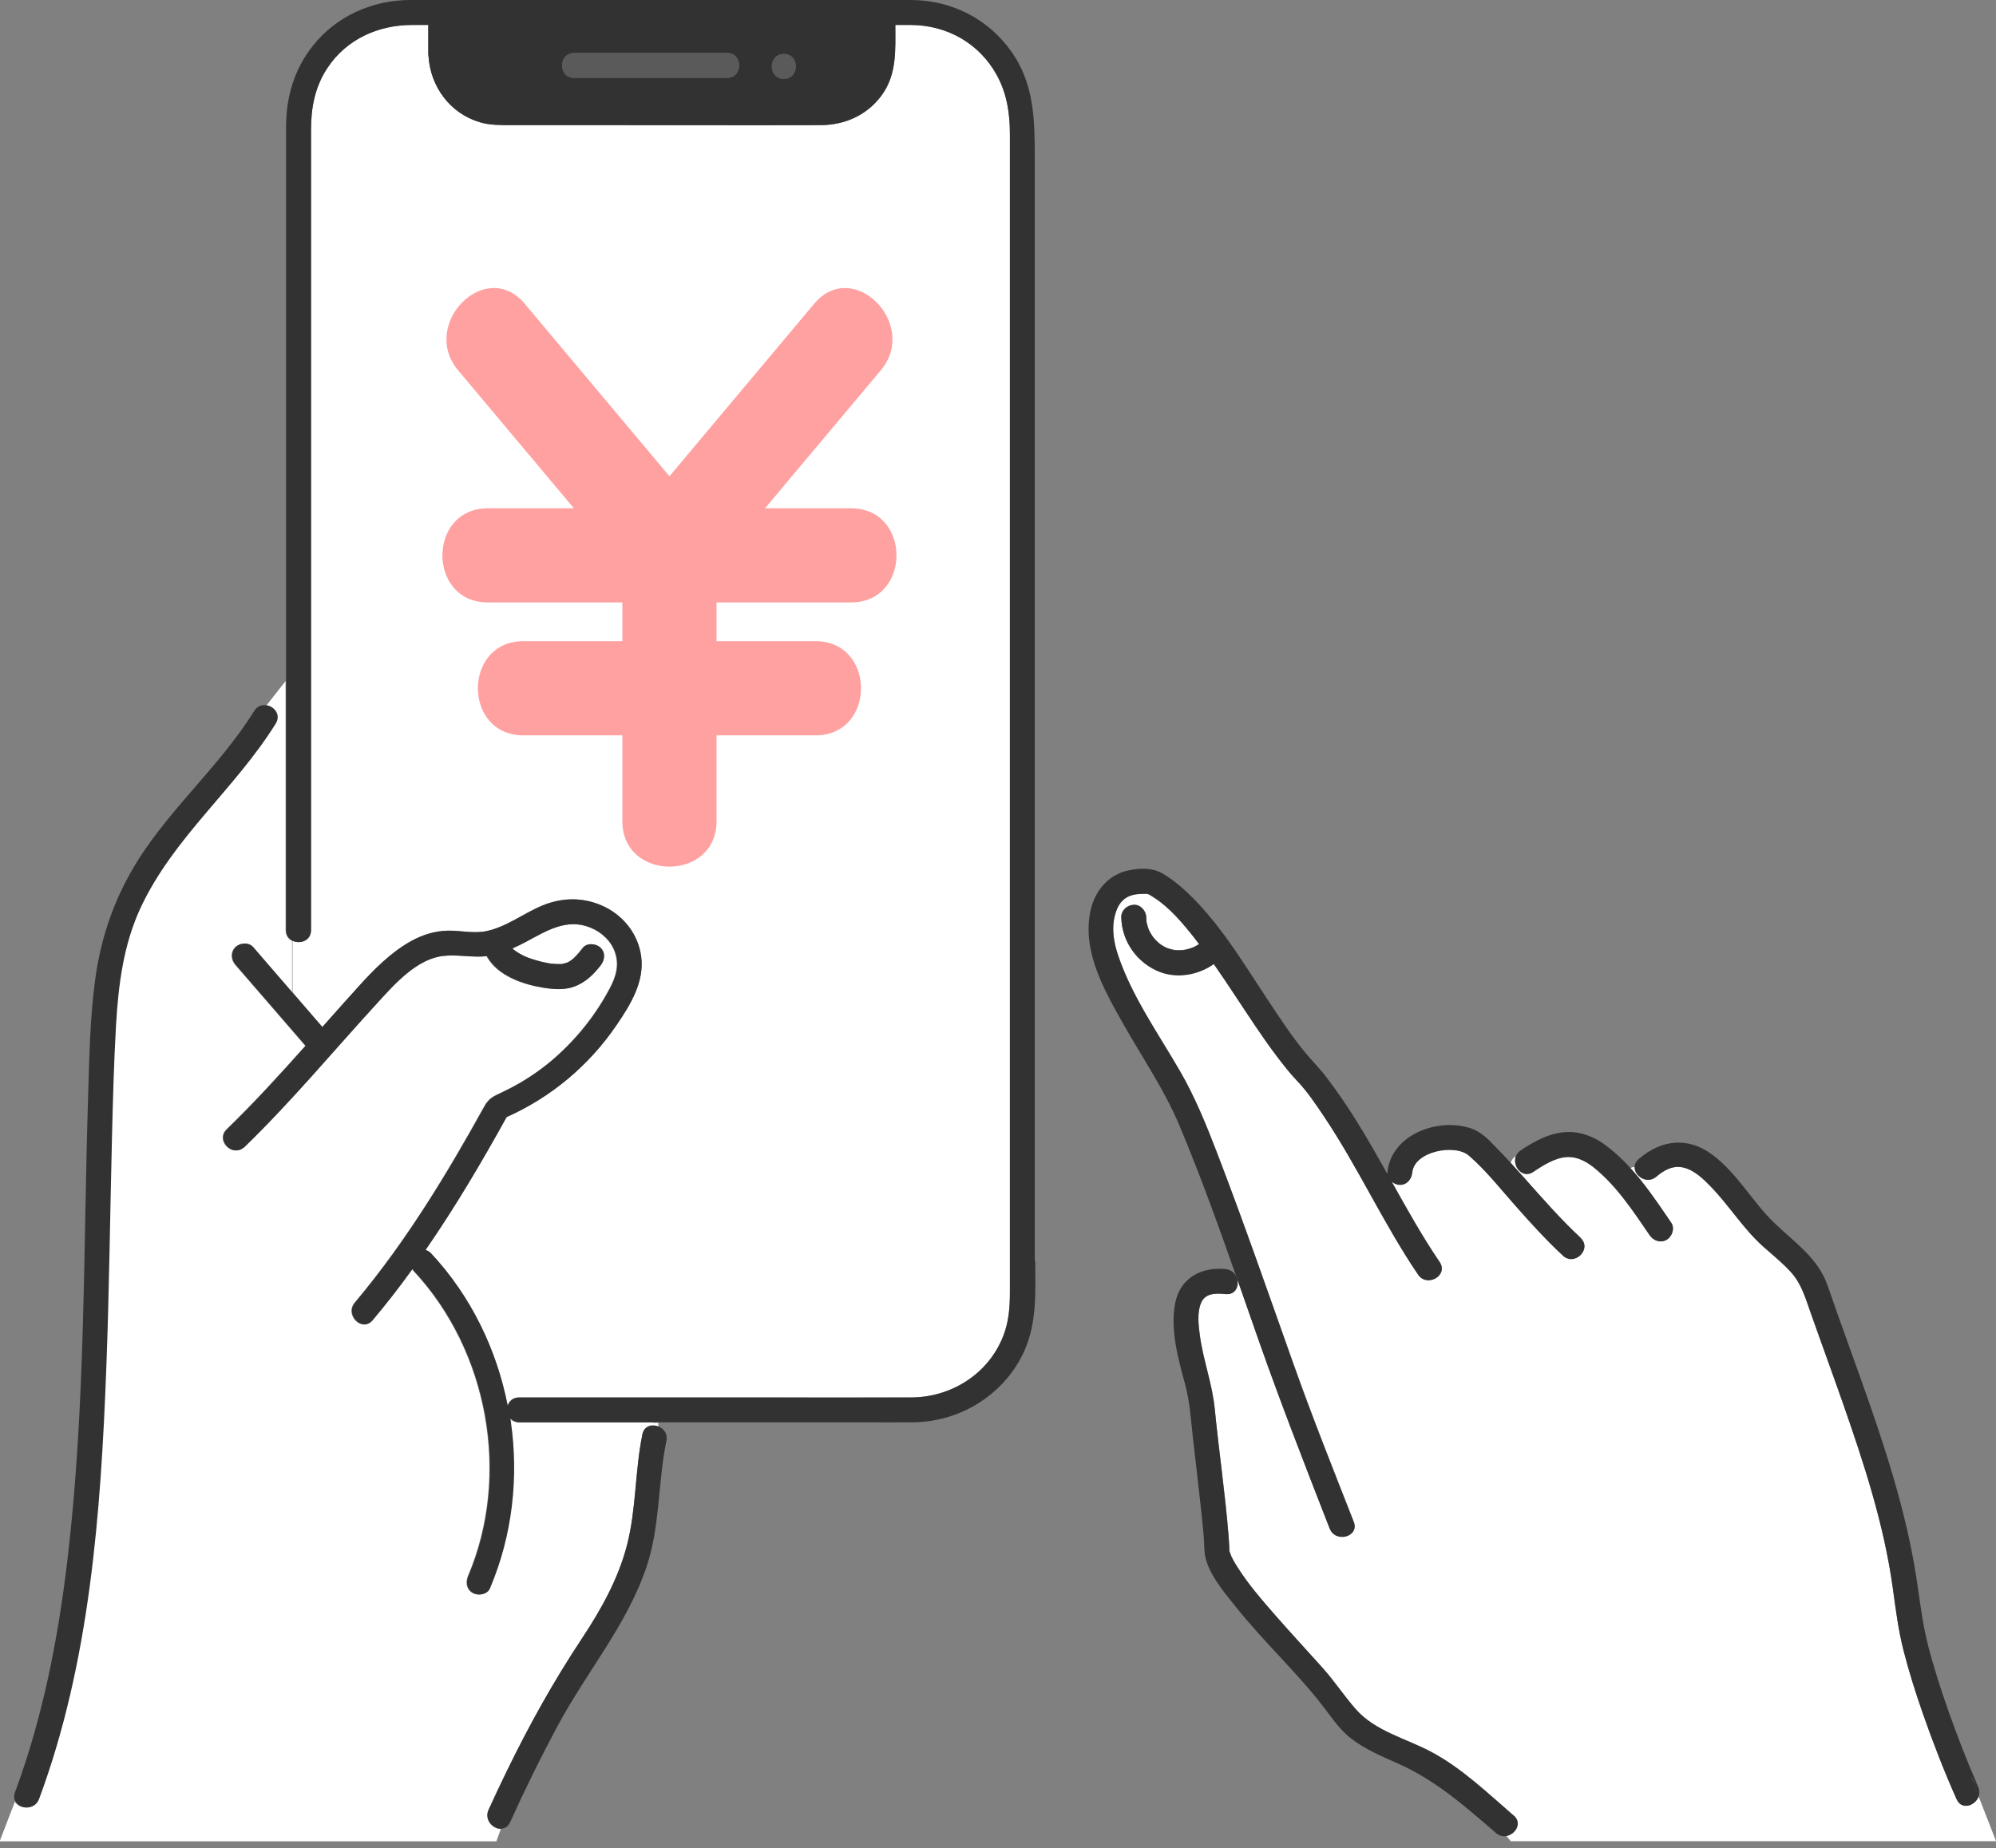
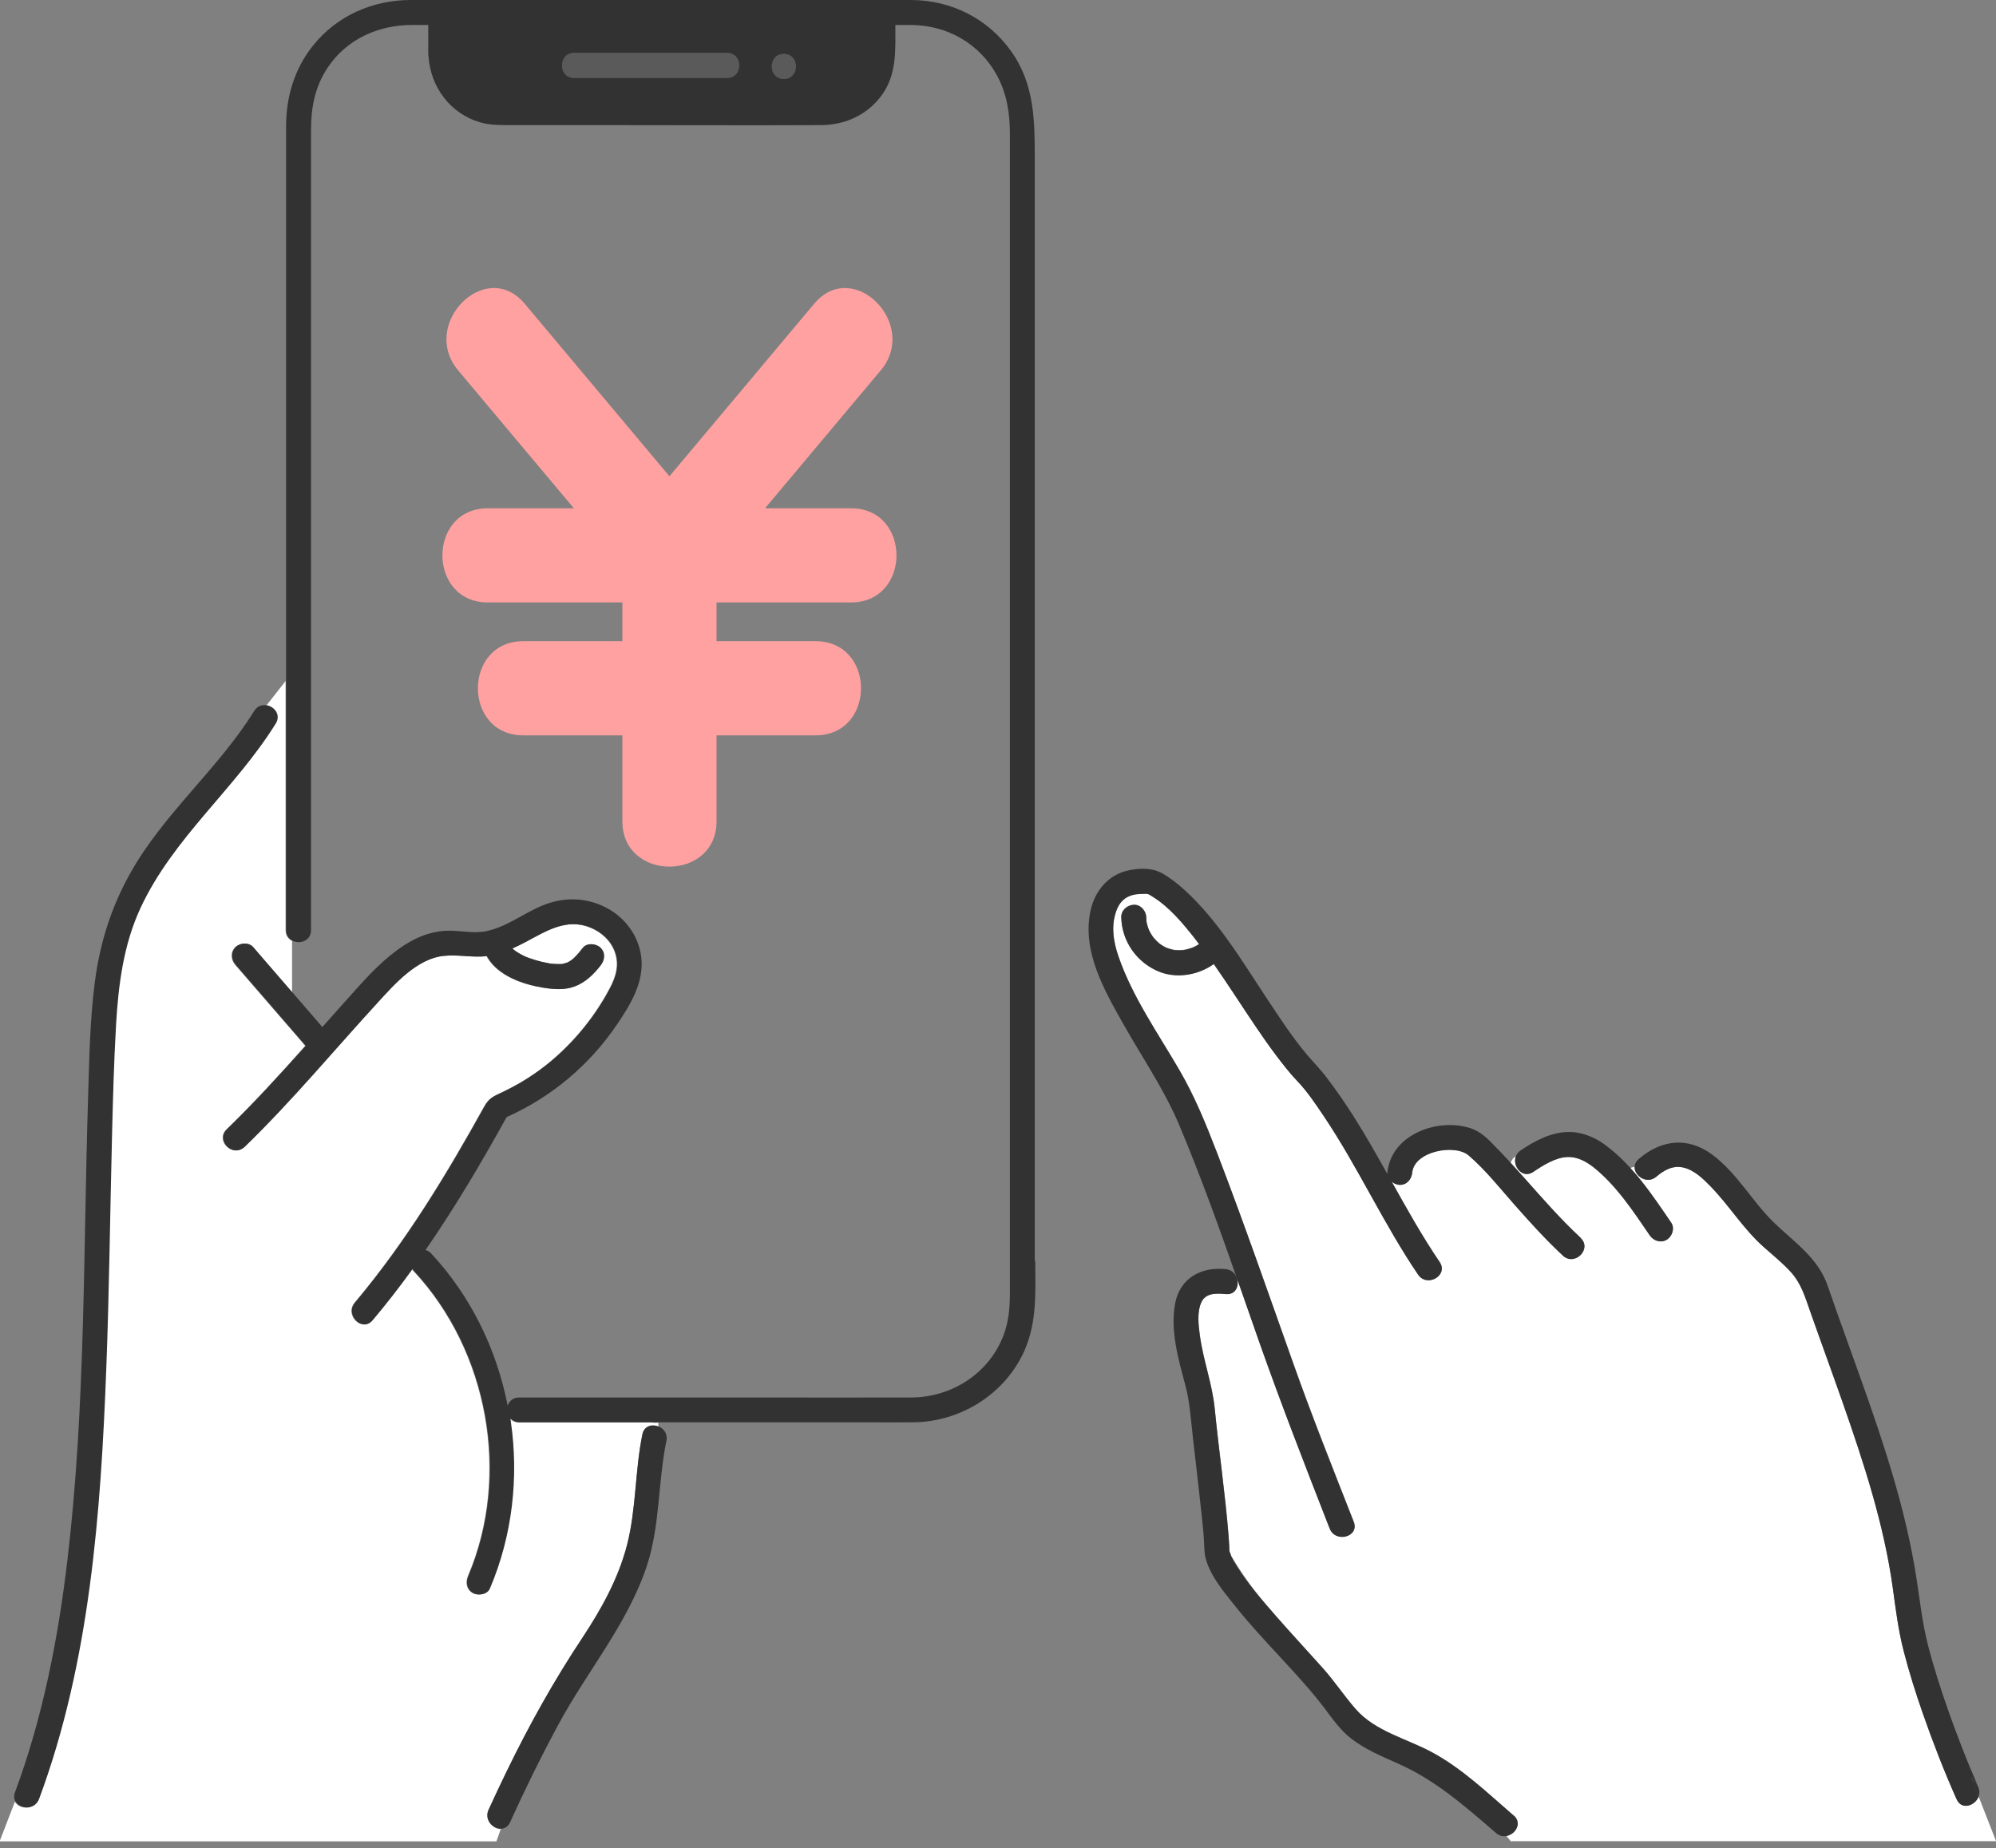
<svg xmlns="http://www.w3.org/2000/svg" width="230" height="213" viewBox="0 0 230 213" fill="none">
  <rect x="0" y="0" width="230" height="213" fill="#808080" stroke="none" />
  <g clip-path="url(#clip0_273_8312)">
-     <path d="M225.466 207.381C224.028 204.138 222.734 200.818 221.564 197.47C220.74 195.1 219.983 192.711 219.36 190.284C218.746 187.866 218.449 185.458 218.104 182.992C217.098 175.71 214.768 168.61 212.353 161.702C211.106 158.153 209.812 154.622 208.566 151.082C207.991 149.441 207.55 147.925 206.362 146.611C205.393 145.546 204.262 144.644 203.189 143.684C200.888 141.631 199.278 138.974 197.14 136.767C196.277 135.875 195.252 134.867 194.006 134.57C192.798 134.272 191.762 134.848 190.861 135.616C189.778 136.537 188.321 135.539 188.36 134.483C188.149 134.503 187.995 134.551 187.871 134.627C189.634 136.565 191.13 138.801 192.568 140.912C193.009 141.554 192.683 142.504 192.05 142.878C191.35 143.291 190.516 143.003 190.085 142.36C188.206 139.607 186.251 136.633 183.624 134.531C182.704 133.802 181.717 133.322 180.672 133.342C179.291 133.37 177.854 134.272 176.675 135.059C175.438 135.894 174.268 134.445 174.642 133.313C174.403 133.342 174.23 133.677 174.067 134.013C174.556 134.551 175.045 135.097 175.534 135.635C177.671 138.033 179.771 140.461 182.129 142.648C183.49 143.915 181.448 145.939 180.097 144.682C178.132 142.859 176.349 140.873 174.566 138.868C172.859 136.94 171.191 134.829 169.246 133.14C167.654 131.768 162.986 132.632 162.737 135.088C162.66 135.855 162.143 136.537 161.299 136.527C160.973 136.527 160.628 136.383 160.36 136.153C162.114 139.3 163.858 142.437 165.891 145.421C166.935 146.956 164.443 148.395 163.408 146.87C159.411 140.979 156.487 134.464 152.518 128.573C151.589 127.182 150.64 125.762 149.48 124.553C148.607 123.642 147.841 122.654 147.083 121.646C145.368 119.363 143.815 116.955 142.233 114.575C141.457 113.405 140.671 112.234 139.865 111.073C138.102 112.33 135.696 112.762 133.673 111.994C131.056 110.997 129.263 108.502 129.206 105.691C129.187 104.885 129.877 104.29 130.644 104.252C131.43 104.213 132.063 104.943 132.082 105.691C132.082 105.825 132.082 105.96 132.101 106.094C132.101 106.123 132.101 106.142 132.101 106.161C132.101 106.18 132.11 106.199 132.12 106.247C132.168 106.468 132.216 106.679 132.293 106.89C132.293 106.909 132.369 107.092 132.379 107.12C132.427 107.216 132.465 107.312 132.513 107.399C132.619 107.6 132.743 107.782 132.868 107.965C132.887 107.994 132.896 108.013 132.916 108.032C132.935 108.051 132.944 108.061 132.973 108.089C133.05 108.176 133.117 108.253 133.194 108.339C133.27 108.416 133.347 108.492 133.433 108.569C133.433 108.569 133.567 108.684 133.606 108.723C133.769 108.838 133.932 108.953 134.104 109.049C134.2 109.106 134.306 109.154 134.401 109.202C134.44 109.212 134.507 109.25 134.555 109.26C134.785 109.337 135.025 109.394 135.264 109.452C135.303 109.452 135.312 109.461 135.341 109.471C135.36 109.471 135.379 109.471 135.418 109.471C135.533 109.471 135.638 109.481 135.753 109.49C135.973 109.49 136.204 109.49 136.424 109.461C136.462 109.461 136.52 109.442 136.558 109.433C136.664 109.413 136.779 109.385 136.884 109.356C137.009 109.318 137.143 109.279 137.268 109.241C137.287 109.241 137.411 109.183 137.469 109.164C137.526 109.135 137.641 109.078 137.661 109.078C137.776 109.02 137.9 108.953 138.006 108.886C138.063 108.847 138.111 108.809 138.169 108.78C137.977 108.531 137.785 108.272 137.593 108.022C136.251 106.324 134.766 104.549 132.925 103.379C132.197 102.918 132.369 102.966 131.602 102.985C131.133 102.985 130.673 103.043 130.232 103.206C129.455 103.494 128.957 104.089 128.669 104.847C127.989 106.622 128.286 108.492 128.89 110.229C130.5 114.901 133.462 119.094 135.926 123.344C137.67 126.347 138.955 129.514 140.201 132.737C141.984 137.362 143.671 142.034 145.339 146.707C146.029 146.611 146.681 146.639 147.246 146.918C146.681 146.63 146.019 146.601 145.339 146.707C146.575 150.189 147.812 153.682 149.048 157.164C151.224 163.285 153.63 169.32 155.998 175.365C156.679 177.092 153.889 177.83 153.228 176.132C153.132 175.892 153.036 175.643 152.94 175.403C150.275 168.601 147.639 161.789 145.205 154.9C144.409 152.645 143.613 150.372 142.827 148.107C142.751 148.117 142.674 148.136 142.597 148.146C142.482 148.741 142.041 149.22 141.255 149.134C140.182 149.028 138.916 148.971 138.418 150.122C137.929 151.245 138.111 152.722 138.264 153.893C138.658 156.771 139.702 159.467 139.98 162.355C140.46 167.229 141.179 172.083 141.572 176.957C141.6 177.341 141.629 177.725 141.648 178.109C141.648 178.262 141.677 178.809 141.658 178.713C141.658 178.704 141.85 179.279 141.888 179.346C142.06 179.73 142.281 180.095 142.501 180.45C143.795 182.541 145.444 184.412 147.055 186.264C148.818 188.279 150.64 190.236 152.423 192.232C153.774 193.747 154.896 195.446 156.219 196.962C158.452 199.514 162.028 200.348 164.922 201.893C168.46 203.783 171.393 206.623 174.412 209.223C175.428 210.106 174.633 211.401 173.588 211.593L174.086 212.197H230.01L227.997 207.045C227.604 208.11 226.041 208.647 225.466 207.362V207.381Z" fill="white" />
+     <path d="M225.466 207.381C224.028 204.138 222.734 200.818 221.564 197.47C220.74 195.1 219.983 192.711 219.36 190.284C218.746 187.866 218.449 185.458 218.104 182.992C217.098 175.71 214.768 168.61 212.353 161.702C211.106 158.153 209.812 154.622 208.566 151.082C207.991 149.441 207.55 147.925 206.362 146.611C205.393 145.546 204.262 144.644 203.189 143.684C200.888 141.631 199.278 138.974 197.14 136.767C196.277 135.875 195.252 134.867 194.006 134.57C192.798 134.272 191.762 134.848 190.861 135.616C189.778 136.537 188.321 135.539 188.36 134.483C188.149 134.503 187.995 134.551 187.871 134.627C189.634 136.565 191.13 138.801 192.568 140.912C193.009 141.554 192.683 142.504 192.05 142.878C191.35 143.291 190.516 143.003 190.085 142.36C188.206 139.607 186.251 136.633 183.624 134.531C182.704 133.802 181.717 133.322 180.672 133.342C179.291 133.37 177.854 134.272 176.675 135.059C175.438 135.894 174.268 134.445 174.642 133.313C174.403 133.342 174.23 133.677 174.067 134.013C174.556 134.551 175.045 135.097 175.534 135.635C177.671 138.033 179.771 140.461 182.129 142.648C183.49 143.915 181.448 145.939 180.097 144.682C178.132 142.859 176.349 140.873 174.566 138.868C172.859 136.94 171.191 134.829 169.246 133.14C167.654 131.768 162.986 132.632 162.737 135.088C162.66 135.855 162.143 136.537 161.299 136.527C160.973 136.527 160.628 136.383 160.36 136.153C162.114 139.3 163.858 142.437 165.891 145.421C166.935 146.956 164.443 148.395 163.408 146.87C159.411 140.979 156.487 134.464 152.518 128.573C151.589 127.182 150.64 125.762 149.48 124.553C148.607 123.642 147.841 122.654 147.083 121.646C145.368 119.363 143.815 116.955 142.233 114.575C141.457 113.405 140.671 112.234 139.865 111.073C138.102 112.33 135.696 112.762 133.673 111.994C131.056 110.997 129.263 108.502 129.206 105.691C129.187 104.885 129.877 104.29 130.644 104.252C131.43 104.213 132.063 104.943 132.082 105.691C132.082 105.825 132.082 105.96 132.101 106.094C132.101 106.123 132.101 106.142 132.101 106.161C132.101 106.18 132.11 106.199 132.12 106.247C132.168 106.468 132.216 106.679 132.293 106.89C132.293 106.909 132.369 107.092 132.379 107.12C132.427 107.216 132.465 107.312 132.513 107.399C132.619 107.6 132.743 107.782 132.868 107.965C132.887 107.994 132.896 108.013 132.916 108.032C132.935 108.051 132.944 108.061 132.973 108.089C133.05 108.176 133.117 108.253 133.194 108.339C133.27 108.416 133.347 108.492 133.433 108.569C133.433 108.569 133.567 108.684 133.606 108.723C133.769 108.838 133.932 108.953 134.104 109.049C134.2 109.106 134.306 109.154 134.401 109.202C134.44 109.212 134.507 109.25 134.555 109.26C134.785 109.337 135.025 109.394 135.264 109.452C135.303 109.452 135.312 109.461 135.341 109.471C135.36 109.471 135.379 109.471 135.418 109.471C135.533 109.471 135.638 109.481 135.753 109.49C135.973 109.49 136.204 109.49 136.424 109.461C136.462 109.461 136.52 109.442 136.558 109.433C136.664 109.413 136.779 109.385 136.884 109.356C137.009 109.318 137.143 109.279 137.268 109.241C137.287 109.241 137.411 109.183 137.469 109.164C137.526 109.135 137.641 109.078 137.661 109.078C137.776 109.02 137.9 108.953 138.006 108.886C138.063 108.847 138.111 108.809 138.169 108.78C137.977 108.531 137.785 108.272 137.593 108.022C136.251 106.324 134.766 104.549 132.925 103.379C132.197 102.918 132.369 102.966 131.602 102.985C131.133 102.985 130.673 103.043 130.232 103.206C129.455 103.494 128.957 104.089 128.669 104.847C127.989 106.622 128.286 108.492 128.89 110.229C130.5 114.901 133.462 119.094 135.926 123.344C137.67 126.347 138.955 129.514 140.201 132.737C141.984 137.362 143.671 142.034 145.339 146.707C146.029 146.611 146.681 146.639 147.246 146.918C146.681 146.63 146.019 146.601 145.339 146.707C146.575 150.189 147.812 153.682 149.048 157.164C151.224 163.285 153.63 169.32 155.998 175.365C156.679 177.092 153.889 177.83 153.228 176.132C153.132 175.892 153.036 175.643 152.94 175.403C150.275 168.601 147.639 161.789 145.205 154.9C144.409 152.645 143.613 150.372 142.827 148.107C142.751 148.117 142.674 148.136 142.597 148.146C142.482 148.741 142.041 149.22 141.255 149.134C140.182 149.028 138.916 148.971 138.418 150.122C137.929 151.245 138.111 152.722 138.264 153.893C138.658 156.771 139.702 159.467 139.98 162.355C140.46 167.229 141.179 172.083 141.572 176.957C141.6 177.341 141.629 177.725 141.648 178.109C141.648 178.262 141.677 178.809 141.658 178.713C141.658 178.704 141.85 179.279 141.888 179.346C143.795 182.541 145.444 184.412 147.055 186.264C148.818 188.279 150.64 190.236 152.423 192.232C153.774 193.747 154.896 195.446 156.219 196.962C158.452 199.514 162.028 200.348 164.922 201.893C168.46 203.783 171.393 206.623 174.412 209.223C175.428 210.106 174.633 211.401 173.588 211.593L174.086 212.197H230.01L227.997 207.045C227.604 208.11 226.041 208.647 225.466 207.362V207.381Z" fill="white" />
    <path d="M142.588 148.155C142.664 148.155 142.741 148.136 142.818 148.117C142.741 147.896 142.664 147.685 142.588 147.464H142.569C142.617 147.695 142.626 147.925 142.588 148.146V148.155Z" fill="white" />
    <path d="M75.229 163.929H59.815C59.566 163.929 59.345 163.871 59.163 163.785H58.799C59.738 170.251 59 176.958 56.403 183.069C56.096 183.779 55.032 183.942 54.438 183.587C53.709 183.156 53.613 182.34 53.92 181.62C58.847 170.011 56.23 155.706 47.66 146.505C47.593 146.429 47.526 146.352 47.478 146.265C46.021 148.28 44.497 150.257 42.887 152.166C41.688 153.586 39.666 151.542 40.855 150.132C40.902 150.074 40.95 150.017 40.998 149.959C46.759 143.09 51.437 135.366 55.77 127.537C56.297 126.578 56.805 126.367 57.773 125.916C58.483 125.58 59.182 125.215 59.863 124.822C61.339 123.968 62.72 122.97 63.995 121.838C66.525 119.593 68.634 116.926 70.225 113.933C70.934 112.599 71.356 111.256 70.839 109.759C70.388 108.435 69.286 107.428 68.001 106.91C65.241 105.787 62.892 107.313 60.515 108.579C60.016 108.838 59.508 109.087 59 109.318C59.039 109.356 59.067 109.385 59.106 109.414C59.115 109.423 59.24 109.519 59.278 109.558C59.662 109.826 60.064 110.047 60.486 110.248C60.505 110.258 60.639 110.316 60.668 110.325C60.764 110.364 60.86 110.402 60.956 110.431C61.215 110.527 61.464 110.603 61.723 110.68C62.173 110.814 62.633 110.92 63.103 111.006C63.218 111.026 63.324 111.045 63.438 111.064C63.467 111.064 63.506 111.064 63.544 111.073C63.774 111.093 64.004 111.112 64.234 111.112C64.359 111.112 64.483 111.112 64.608 111.112C64.656 111.112 64.685 111.112 64.704 111.112C64.723 111.112 64.742 111.102 64.781 111.093C64.982 111.045 65.174 110.997 65.356 110.93C65.384 110.92 65.423 110.901 65.451 110.882C65.547 110.834 65.634 110.776 65.72 110.718C65.739 110.709 65.902 110.575 65.912 110.575C65.969 110.527 66.036 110.469 66.094 110.421C66.477 110.056 66.813 109.654 67.129 109.241C67.608 108.627 68.663 108.742 69.161 109.241C69.755 109.836 69.641 110.661 69.161 111.275C68.356 112.321 67.417 113.232 66.151 113.702C64.963 114.144 63.669 114.019 62.451 113.817C60.16 113.434 57.38 112.455 56.134 110.344C56.105 110.296 56.086 110.248 56.067 110.2C54.39 110.392 52.75 109.989 51.073 110.172C48.015 110.498 45.465 113.386 43.519 115.506C38.41 121.08 33.569 126.923 28.134 132.191C28.077 132.248 28.019 132.286 27.962 132.325C26.639 133.303 24.818 131.394 26.093 130.157C29.265 127.086 32.227 123.824 35.17 120.533C34.835 120.14 34.499 119.756 34.164 119.363C31.806 116.638 29.457 113.913 27.099 111.198C26.591 110.613 26.514 109.749 27.099 109.164C27.617 108.646 28.623 108.579 29.131 109.164C29.467 109.558 29.802 109.941 30.138 110.335C31.307 111.688 32.486 113.05 33.656 114.403V108.435C33.234 108.224 32.908 107.821 32.908 107.207V78.491L30.694 81.312C31.576 81.485 32.323 82.425 31.71 83.413C27.041 90.935 19.89 96.557 16.123 104.674C14.158 108.905 13.573 113.539 13.305 118.154C13.056 122.5 12.941 126.856 12.835 131.202C12.615 140.02 12.519 148.846 12.184 157.663C11.541 174.348 10.305 191.57 4.438 207.352C3.949 208.657 2.234 208.542 1.716 207.65L-0.057 212.245H57.189L57.706 210.797C56.776 210.797 55.779 209.741 56.307 208.6C56.978 207.122 57.678 205.654 58.387 204.186C60.975 198.842 63.812 193.748 67.1 188.807C69.305 185.487 71.28 181.947 72.267 178.061C73.331 173.897 73.158 169.541 74.031 165.339C74.232 164.36 75.133 164.14 75.862 164.427V163.977H75.248L75.229 163.929Z" fill="white" />
    <path d="M58.761 163.468C58.78 163.573 58.78 163.679 58.799 163.784H59.163C59 163.708 58.866 163.592 58.761 163.468Z" fill="white" />
-     <path d="M114.866 8.664C112.834 4.97 109.105 2.888 104.935 2.878C104.35 2.878 103.765 2.878 103.171 2.878C103.171 5.728 103.382 8.577 101.58 11.005C99.912 13.269 97.372 14.401 94.592 14.42C86.444 14.459 78.287 14.42 70.139 14.42H58.837C57.648 14.42 56.469 14.44 55.309 14.094C51.868 13.087 49.596 9.988 49.376 6.476C49.357 6.371 49.347 6.265 49.347 6.15V2.878H47.478C43.615 2.878 39.953 4.5 37.758 7.791C36.301 9.969 35.841 12.377 35.841 14.929V107.188C35.841 108.425 34.556 108.828 33.713 108.416V114.383C34.854 115.707 36.004 117.031 37.145 118.356C38.525 116.801 39.896 115.257 41.286 113.721C43.078 111.745 45.024 109.759 47.373 108.454C48.676 107.735 50.076 107.293 51.571 107.255C53.038 107.217 54.504 107.6 55.961 107.322C58.3 106.871 60.256 105.298 62.422 104.386C64.828 103.379 67.378 103.369 69.736 104.54C71.969 105.653 73.57 107.773 73.887 110.258C74.26 113.165 72.669 115.746 71.097 118.058C67.915 122.75 63.544 126.434 58.377 128.737C55.482 133.975 52.434 139.137 49.031 144.059C49.261 144.116 49.481 144.241 49.692 144.462C54.274 149.383 57.236 155.524 58.502 162C58.664 161.472 59.105 161.05 59.815 161.05H87.393C93.259 161.05 99.135 161.069 105.002 161.05C109.613 161.031 113.898 158.345 115.604 153.97C116.246 152.339 116.371 150.66 116.371 148.942V15.418C116.371 13.068 116.026 10.765 114.866 8.664Z" fill="white" />
    <path d="M83.789 6.102H66.151C64.301 6.102 64.301 8.98 66.151 8.98H83.789C85.639 8.98 85.639 6.102 83.789 6.102Z" fill="#5A5A5A" />
    <path d="M90.307 6.217C88.457 6.217 88.457 9.095 90.307 9.095C92.157 9.095 92.157 6.217 90.307 6.217Z" fill="#5A5A5A" />
    <path d="M119.237 145.325V18.373C119.237 13.979 119.227 9.709 116.515 5.91C113.84 2.14 109.613 0.019 105.002 0C103.258 0 101.523 0 99.778 0H52.952C51.082 0 49.204 0 47.334 0C42.954 0 38.794 1.813 36.042 5.286C33.905 7.982 32.965 11.187 32.965 14.602V78.481V107.197C32.965 107.811 33.282 108.214 33.713 108.425C34.566 108.838 35.841 108.435 35.841 107.197V14.929C35.841 12.377 36.301 9.968 37.758 7.791C39.953 4.5 43.615 2.878 47.478 2.878H49.347V6.15C49.347 6.265 49.357 6.38 49.376 6.476C49.597 9.988 51.868 13.087 55.31 14.094C56.47 14.43 57.649 14.42 58.837 14.42H70.139C78.287 14.42 86.444 14.459 94.592 14.42C97.362 14.411 99.912 13.269 101.58 11.005C103.373 8.568 103.171 5.728 103.171 2.878C103.756 2.878 104.341 2.878 104.935 2.878C109.105 2.888 112.834 4.97 114.866 8.664C116.016 10.765 116.371 13.058 116.371 15.418V148.952C116.371 150.669 116.246 152.348 115.604 153.979C113.898 158.344 109.622 161.04 105.002 161.06C99.136 161.079 93.26 161.06 87.393 161.06H59.815C59.106 161.06 58.665 161.482 58.502 162.009C57.236 155.533 54.275 149.393 49.693 144.471C49.491 144.25 49.261 144.126 49.031 144.068C52.434 139.146 55.482 133.985 58.377 128.746C63.534 126.443 67.915 122.769 71.097 118.068C72.669 115.755 74.251 113.165 73.887 110.267C73.57 107.782 71.97 105.662 69.736 104.549C67.369 103.369 64.828 103.379 62.422 104.396C60.256 105.307 58.3 106.871 55.962 107.332C54.505 107.61 53.038 107.226 51.571 107.264C50.076 107.303 48.676 107.744 47.373 108.464C45.024 109.768 43.069 111.754 41.286 113.731C39.896 115.266 38.516 116.82 37.145 118.365C36.004 117.041 34.854 115.717 33.713 114.393C32.544 113.04 31.365 111.678 30.195 110.325C29.86 109.932 29.524 109.548 29.189 109.154C28.681 108.569 27.674 108.636 27.156 109.154C26.572 109.74 26.648 110.603 27.156 111.188C29.515 113.913 31.863 116.638 34.221 119.353C34.557 119.747 34.892 120.13 35.228 120.524C32.294 123.815 29.323 127.077 26.15 130.147C24.875 131.384 26.687 133.294 28.019 132.315C28.077 132.277 28.134 132.238 28.192 132.181C33.627 126.914 38.468 121.071 43.577 115.496C45.523 113.366 48.072 110.488 51.13 110.162C52.798 109.98 54.447 110.383 56.124 110.191C56.144 110.239 56.163 110.287 56.192 110.335C57.438 112.445 60.218 113.424 62.509 113.808C63.726 114.009 65.02 114.134 66.209 113.693C67.474 113.222 68.404 112.311 69.219 111.265C69.698 110.651 69.813 109.826 69.219 109.231C68.72 108.732 67.666 108.617 67.186 109.231C66.861 109.644 66.535 110.056 66.151 110.411C66.094 110.469 66.036 110.517 65.969 110.565C65.969 110.565 65.796 110.699 65.777 110.709C65.691 110.766 65.595 110.814 65.509 110.872C65.471 110.891 65.442 110.91 65.413 110.92C65.221 110.987 65.03 111.035 64.838 111.083C64.8 111.083 64.78 111.092 64.761 111.102C64.742 111.102 64.713 111.102 64.665 111.102C64.541 111.102 64.416 111.112 64.291 111.102C64.061 111.102 63.831 111.083 63.601 111.064C63.563 111.064 63.525 111.064 63.496 111.054C63.381 111.035 63.276 111.016 63.16 110.997C62.7 110.91 62.231 110.805 61.78 110.67C61.521 110.594 61.263 110.507 61.013 110.421C60.917 110.383 60.822 110.344 60.726 110.315C60.697 110.306 60.563 110.248 60.544 110.239C60.122 110.047 59.71 109.816 59.336 109.548C59.297 109.519 59.173 109.423 59.163 109.404C59.125 109.375 59.096 109.337 59.058 109.308C59.575 109.078 60.083 108.828 60.572 108.569C62.95 107.303 65.298 105.777 68.059 106.9C69.334 107.418 70.436 108.425 70.896 109.749C71.414 111.246 70.992 112.589 70.283 113.923C68.701 116.916 66.592 119.583 64.052 121.829C62.777 122.961 61.387 123.949 59.92 124.812C59.24 125.206 58.54 125.57 57.831 125.906C56.863 126.357 56.355 126.568 55.827 127.528C51.495 135.356 46.807 143.07 41.056 149.949C41.008 150.007 40.96 150.065 40.912 150.122C39.723 151.533 41.755 153.576 42.944 152.156C44.554 150.247 46.079 148.28 47.536 146.256C47.584 146.332 47.641 146.419 47.718 146.495C56.288 155.696 58.904 170.002 53.977 181.611C53.671 182.33 53.766 183.146 54.495 183.577C55.099 183.942 56.163 183.779 56.46 183.059C59.058 176.948 59.796 170.232 58.856 163.775C58.837 163.669 58.837 163.564 58.818 163.458C58.923 163.593 59.067 163.698 59.221 163.775C59.403 163.871 59.614 163.919 59.873 163.919H75.909H99.778C101.599 163.919 103.411 163.938 105.232 163.919C110.686 163.871 115.805 160.685 118.048 155.658C119.525 152.319 119.294 148.846 119.294 145.315L119.237 145.325ZM83.789 8.98H66.151C64.301 8.98 64.301 6.102 66.151 6.102H83.789C85.639 6.102 85.639 8.98 83.789 8.98ZM90.317 9.095C88.467 9.095 88.467 6.217 90.317 6.217C92.167 6.217 92.167 9.095 90.317 9.095Z" fill="#323232" />
    <path d="M30.751 81.292C30.224 81.187 29.649 81.35 29.284 81.945C25.134 88.642 18.884 93.727 15.021 100.615C12.806 104.559 11.503 108.723 10.928 113.193C10.362 117.578 10.286 122.039 10.151 126.453C9.595 144.164 9.864 161.961 7.793 179.586C6.72 188.749 4.946 197.902 1.725 206.565C1.572 206.987 1.62 207.342 1.783 207.621C2.301 208.513 4.016 208.638 4.505 207.323C10.372 191.541 11.618 174.319 12.251 157.634C12.586 148.817 12.682 140 12.902 131.173C13.008 126.827 13.123 122.471 13.372 118.125C13.64 113.51 14.225 108.876 16.19 104.645C19.957 96.538 27.108 90.906 31.777 83.384C32.39 82.396 31.642 81.456 30.761 81.283L30.751 81.292Z" fill="#323232" />
    <path d="M75.852 164.389C75.123 164.101 74.222 164.322 74.021 165.3C73.158 169.503 73.321 173.868 72.257 178.022C71.26 181.908 69.286 185.448 67.091 188.768C63.812 193.709 60.975 198.804 58.377 204.148C57.668 205.616 56.968 207.083 56.297 208.561C55.779 209.703 56.776 210.758 57.697 210.758C58.128 210.758 58.53 210.547 58.78 210.01C60.495 206.21 62.346 202.459 64.32 198.794C67.608 192.673 72.248 187.252 74.491 180.603C76.082 175.883 75.794 170.884 76.791 166.058C76.964 165.223 76.465 164.619 75.852 164.379V164.389Z" fill="#323232" />
    <path d="M227.115 204.81L227.814 205.606C226.674 203.006 225.552 200.109 224.546 197.269C223.644 194.717 222.811 192.136 222.14 189.507C221.488 186.936 221.229 184.383 220.817 181.774C219.609 174.041 217.145 166.576 214.528 159.218C213.225 155.543 211.873 151.878 210.608 148.194C209.506 144.97 206.764 143.176 204.416 140.902C201.875 138.436 200.179 135.203 197.293 133.064C194.475 130.982 191.436 131.337 188.829 133.572C187.42 134.781 189.462 136.805 190.861 135.606C191.762 134.838 192.798 134.263 194.005 134.56C195.252 134.867 196.277 135.865 197.14 136.757C199.278 138.964 200.888 141.622 203.189 143.675C204.262 144.634 205.393 145.527 206.361 146.601C207.55 147.916 207.991 149.431 208.566 151.072C209.812 154.622 211.116 158.143 212.352 161.693C214.768 168.61 217.097 175.701 218.104 182.983C218.439 185.448 218.737 187.857 219.36 190.274C219.983 192.702 220.74 195.1 221.564 197.461C222.734 200.809 224.018 204.129 225.466 207.371C226.031 208.657 227.594 208.12 227.996 207.055L227.115 204.8V204.81Z" fill="#323232" />
    <path d="M227.987 207.064C228.112 206.728 228.121 206.335 227.939 205.932C227.891 205.826 227.843 205.721 227.805 205.615L227.105 204.819L227.987 207.074V207.064Z" fill="#323232" />
    <path d="M184.89 131.893C183.653 131.001 182.148 130.406 180.595 130.463C178.63 130.53 176.838 131.499 175.237 132.574C173.713 133.601 175.151 136.095 176.684 135.059C177.863 134.263 179.301 133.361 180.681 133.342C181.717 133.322 182.714 133.802 183.634 134.531C186.27 136.632 188.216 139.607 190.095 142.36C190.536 143.003 191.36 143.291 192.06 142.878C192.692 142.504 193.018 141.554 192.577 140.912C190.382 137.697 188.082 134.205 184.89 131.902V131.893Z" fill="#323232" />
    <path d="M182.138 142.658C179.78 140.47 177.681 138.043 175.543 135.644C174.518 134.493 173.492 133.351 172.409 132.248C171.479 131.289 170.655 130.396 169.351 129.993C165.565 128.823 160.302 130.79 159.871 135.117C159.871 135.184 159.871 135.242 159.871 135.309C158.615 133.064 157.35 130.819 155.969 128.65C155.011 127.134 153.985 125.657 152.902 124.227C152.164 123.239 151.311 122.385 150.515 121.445C148.886 119.497 147.496 117.358 146.096 115.247C143.182 110.862 140.364 106.056 136.424 102.506C135.648 101.805 134.804 101.143 133.893 100.635C132.714 99.982 131.296 100.04 130.002 100.318C127.682 100.817 126.148 102.707 125.659 104.962C124.653 109.663 127.279 114.192 129.513 118.144C131.67 121.953 134.171 125.599 135.878 129.648C138.418 135.683 140.642 141.919 142.818 148.146C143.613 150.42 144.399 152.684 145.195 154.939C147.63 161.827 150.275 168.63 152.931 175.442C153.027 175.682 153.122 175.931 153.218 176.171C153.889 177.879 156.669 177.13 155.989 175.403C153.621 169.359 151.205 163.324 149.039 157.203C146.144 149.038 143.307 140.854 140.201 132.776C138.955 129.542 137.67 126.376 135.926 123.383C133.462 119.133 130.5 114.94 128.89 110.268C128.286 108.531 127.989 106.66 128.669 104.885C128.957 104.127 129.465 103.532 130.232 103.244C130.673 103.081 131.142 103.033 131.602 103.024C132.36 103.014 132.187 102.957 132.925 103.417C134.766 104.588 136.252 106.363 137.594 108.061C137.795 108.31 137.977 108.569 138.169 108.819C138.111 108.857 138.063 108.896 138.006 108.924C137.891 108.991 137.776 109.059 137.661 109.116C137.641 109.116 137.536 109.174 137.469 109.203C137.411 109.222 137.287 109.27 137.268 109.279C137.143 109.318 137.009 109.366 136.884 109.394C136.779 109.423 136.664 109.452 136.558 109.471C136.51 109.471 136.453 109.49 136.424 109.5C136.204 109.519 135.974 109.538 135.753 109.529C135.638 109.529 135.533 109.519 135.418 109.51C135.379 109.51 135.37 109.51 135.341 109.51C135.322 109.51 135.303 109.51 135.264 109.49C135.025 109.442 134.785 109.385 134.555 109.298C134.507 109.279 134.44 109.251 134.401 109.241C134.306 109.193 134.2 109.145 134.104 109.087C133.932 108.991 133.759 108.876 133.606 108.761C133.568 108.723 133.443 108.617 133.433 108.608C133.347 108.531 133.27 108.454 133.194 108.377C133.117 108.301 133.04 108.214 132.973 108.128C132.944 108.099 132.925 108.08 132.916 108.07C132.906 108.051 132.897 108.032 132.868 108.003C132.743 107.821 132.619 107.629 132.513 107.437C132.465 107.351 132.417 107.255 132.379 107.159C132.369 107.121 132.293 106.938 132.293 106.929C132.226 106.718 132.168 106.507 132.12 106.286C132.12 106.248 132.101 106.228 132.101 106.2C132.101 106.18 132.101 106.171 132.101 106.132C132.091 105.998 132.082 105.864 132.082 105.729C132.063 104.981 131.43 104.252 130.644 104.29C129.877 104.329 129.187 104.923 129.206 105.729C129.264 108.541 131.066 111.035 133.673 112.033C135.696 112.8 138.102 112.369 139.865 111.112C140.671 112.263 141.457 113.443 142.233 114.614C143.815 116.993 145.358 119.401 147.083 121.685C147.841 122.683 148.608 123.68 149.48 124.592C150.64 125.801 151.579 127.221 152.519 128.612C156.487 134.512 159.411 141.027 163.408 146.908C164.443 148.434 166.935 146.995 165.891 145.459C163.868 142.476 162.114 139.329 160.36 136.191C160.628 136.412 160.973 136.556 161.299 136.566C162.143 136.566 162.66 135.894 162.737 135.126C162.986 132.67 167.664 131.807 169.246 133.179C171.201 134.858 172.859 136.978 174.566 138.907C176.339 140.912 178.132 142.898 180.097 144.721C181.448 145.978 183.49 143.953 182.129 142.687L182.138 142.658Z" fill="#323232" />
    <path d="M174.403 209.233C171.393 206.633 168.46 203.793 164.913 201.903C162.018 200.358 158.443 199.533 156.209 196.971C154.886 195.456 153.765 193.757 152.413 192.241C150.63 190.246 148.809 188.289 147.045 186.274C145.435 184.432 143.786 182.551 142.492 180.46C142.271 180.105 142.061 179.74 141.878 179.356C141.85 179.289 141.648 178.713 141.648 178.723C141.668 178.829 141.648 178.272 141.639 178.119C141.62 177.735 141.591 177.351 141.562 176.967C141.169 172.084 140.45 167.239 139.971 162.365C139.683 159.486 138.638 156.781 138.255 153.903C138.092 152.732 137.919 151.255 138.408 150.132C138.907 148.99 140.172 149.038 141.246 149.144C142.032 149.221 142.473 148.741 142.588 148.156C142.176 148.204 141.792 148.184 141.505 147.887C141.792 148.175 142.176 148.204 142.588 148.156C142.741 147.369 142.291 146.381 141.246 146.266C138.456 145.978 136.012 147.254 135.427 150.142C134.814 153.231 135.763 156.599 136.568 159.563C137.114 161.588 137.229 163.67 137.469 165.78C137.785 168.563 138.121 171.355 138.418 174.137C138.533 175.25 138.658 176.363 138.734 177.476C138.782 178.176 138.744 178.896 138.926 179.587C139.463 181.669 141.092 183.539 142.396 185.18C145.626 189.238 149.633 192.913 152.701 196.971C153.563 198.113 154.474 199.437 155.72 200.387C157.311 201.605 159.152 202.392 160.983 203.198C165.392 205.136 168.776 208.139 172.39 211.257C172.773 211.593 173.205 211.67 173.598 211.593C174.642 211.401 175.438 210.096 174.422 209.223L174.403 209.233Z" fill="#323232" />
    <path d="M93.973 73.895H82.567V69.431H98.061C105.045 69.431 105.055 58.579 98.061 58.579H88.155C92.599 53.279 97.042 47.983 101.49 42.683C105.949 37.367 98.312 29.651 93.817 35.009C88.26 41.637 82.703 48.261 77.141 54.889C71.585 48.261 66.028 41.637 60.466 35.009C55.976 29.651 48.333 37.361 52.792 42.683C57.235 47.983 61.679 53.279 66.127 58.579H56.221C49.237 58.579 49.227 69.431 56.221 69.431H71.715V73.895H60.309C53.325 73.895 53.315 84.748 60.309 84.748H71.715V94.638C71.715 101.621 82.567 101.632 82.567 94.638V84.748H93.973C100.957 84.748 100.968 73.895 93.973 73.895Z" fill="#FFA1A1" />
  </g>
  <defs>
    <clipPath id="clip0_273_8312">
      <rect width="230" height="212.216" fill="white" />
    </clipPath>
  </defs>
</svg>